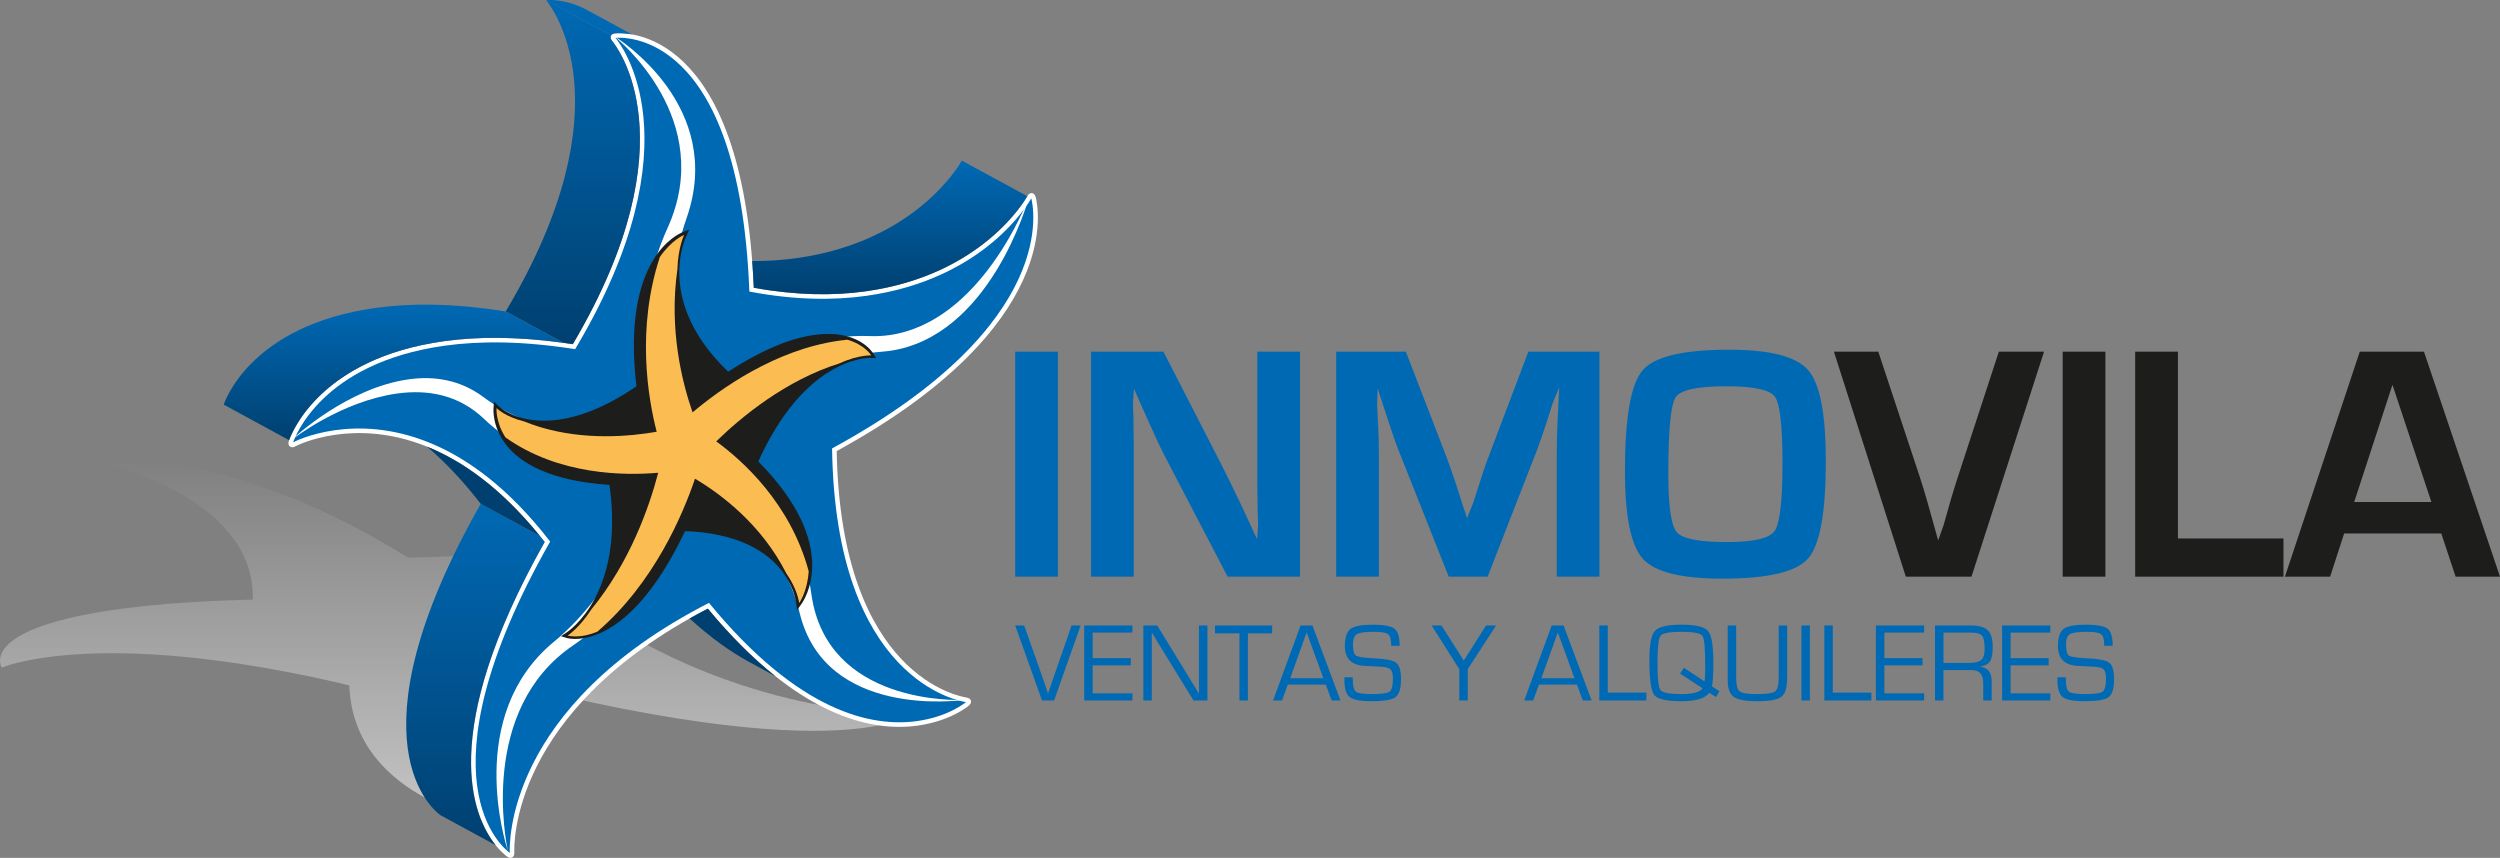
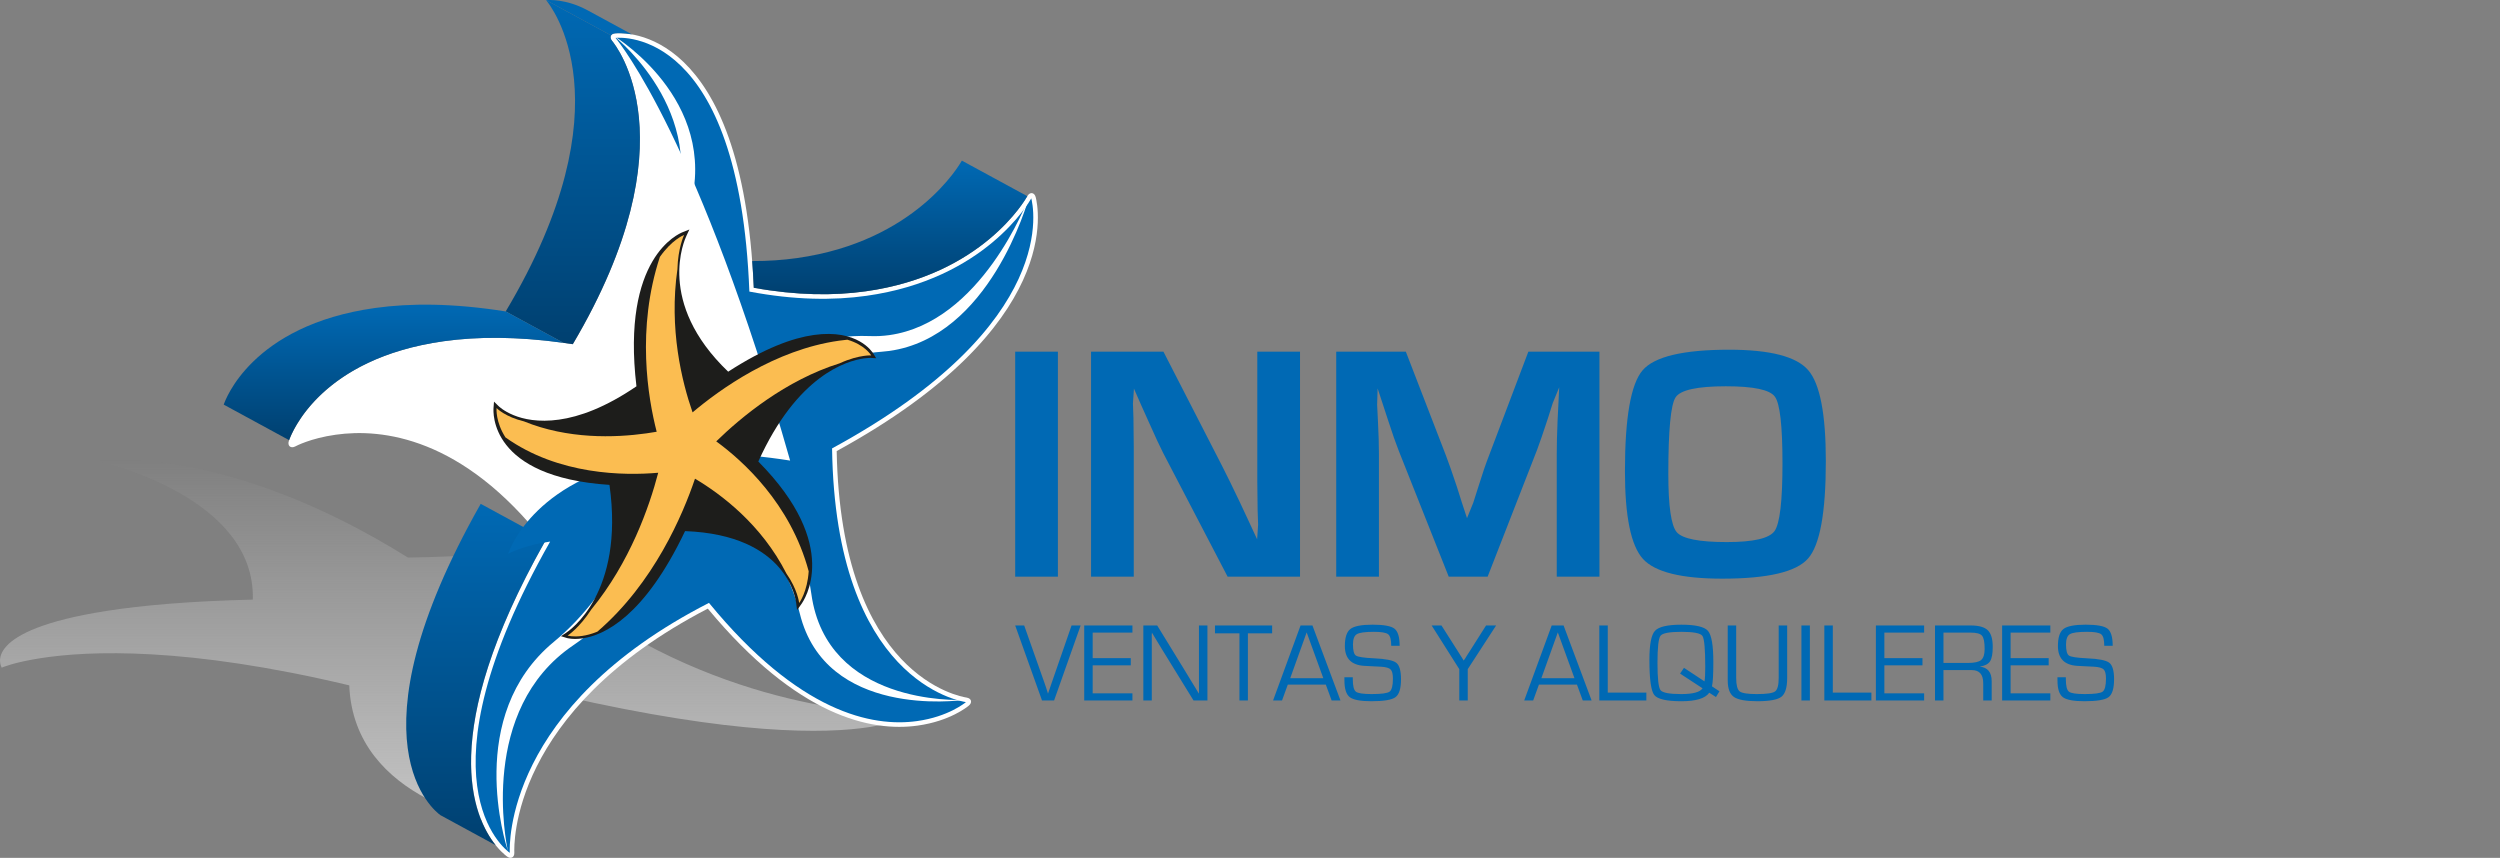
<svg xmlns="http://www.w3.org/2000/svg" version="1.1" x="0px" y="0px" width="204px" height="70px" viewBox="0 0 204 70" style="enable-background:new 0 0 204 70;" xml:space="preserve">
  <rect x="0" y="0" width="204" height="70" fill="#808080" stroke="none" />
  <g id="Capa_1">
    <g>
      <g>
        <path style="fill-rule:evenodd;clip-rule:evenodd;fill:#0069B4;" d="M140.832,31.521c-2.341,0-3.71,0.301-4.104,0.901     c-0.396,0.602-0.593,2.682-0.593,6.242c0,2.637,0.229,4.224,0.688,4.762c0.466,0.538,1.829,0.807,4.091,0.807     c2.162,0,3.458-0.3,3.89-0.901c0.431-0.609,0.646-2.447,0.646-5.515c0-3.076-0.206-4.892-0.62-5.448     C144.426,31.803,143.093,31.521,140.832,31.521z M141.102,28.536c3.338,0,5.486,0.556,6.446,1.668     c0.96,1.103,1.44,3.577,1.44,7.424c0,4.206-0.485,6.856-1.453,7.949c-0.961,1.095-3.294,1.641-6.998,1.642     c-3.339,0-5.496-0.538-6.475-1.614c-0.979-1.085-1.467-3.466-1.467-7.143c0-4.375,0.479-7.125,1.44-8.245     C134.995,29.096,137.351,28.536,141.102,28.536z M130.516,28.697v18.36h-3.485V37.05c0-0.798,0.022-1.704,0.067-2.717     l0.067-1.372l0.067-1.358l-0.524,1.277l-0.405,1.278c-0.376,1.147-0.668,1.996-0.874,2.542l-4.038,10.356h-3.175l-4.079-10.276     c-0.225-0.564-0.521-1.413-0.888-2.542l-0.418-1.278l-0.417-1.265l-0.04,1.332l0.067,1.345c0.054,1.04,0.08,1.933,0.08,2.677     v10.007h-3.485v-18.36h5.68l3.283,8.501c0.226,0.592,0.521,1.438,0.889,2.542l0.403,1.277l0.417,1.265l0.513-1.265l0.403-1.264     c0.331-1.067,0.618-1.91,0.861-2.529l3.229-8.528H130.516z M106.081,28.697v18.36h-5.907l-5.249-10.074     c-0.26-0.502-0.668-1.381-1.225-2.636l-0.592-1.318l-0.579-1.318l-0.081,1.211l0.041,1.197l0.026,2.408v10.531H89.03v-18.36     h5.908l4.777,9.308c0.422,0.825,0.91,1.825,1.468,2.999l0.699,1.493l0.699,1.507l0.081-1.184l-0.04-1.184l-0.027-2.368V28.697     H106.081z M86.324,28.697v18.36h-3.485v-18.36H86.324z" />
-         <path style="fill-rule:evenodd;clip-rule:evenodd;fill:#1D1D1B;" d="M198.401,40.964l-3.176-9.563l-3.123,9.563H198.401z      M199.209,43.533h-7.927l-1.144,3.523h-3.688l6.109-18.36h5.236L204,47.057h-3.62L199.209,43.533z M177.717,28.697v15.24h8.613     v3.12h-12.1v-18.36H177.717z M171.8,28.697v18.36h-3.485v-18.36H171.8z M163.106,28.697h3.687l-5.921,18.36h-5.356l-5.868-18.36     h3.62l3.445,10.398c0.323,0.995,0.804,2.663,1.44,5.003l0.444-1.251c0.431-1.56,0.798-2.807,1.104-3.739L163.106,28.697z" />
      </g>
      <path style="fill-rule:evenodd;clip-rule:evenodd;fill:#0069B4;" d="M172.396,52.697h-0.688c0-0.493-0.082-0.806-0.246-0.938    c-0.165-0.135-0.552-0.202-1.162-0.202c-0.724,0-1.19,0.064-1.399,0.193c-0.21,0.125-0.314,0.408-0.314,0.848    c0,0.493,0.082,0.793,0.246,0.901c0.166,0.107,0.654,0.181,1.468,0.219c0.953,0.042,1.56,0.163,1.816,0.363    c0.261,0.2,0.391,0.649,0.391,1.346c0,0.753-0.149,1.24-0.449,1.461c-0.296,0.222-0.951,0.332-1.969,0.332    c-0.882,0-1.471-0.11-1.764-0.332c-0.29-0.224-0.435-0.674-0.435-1.35l-0.004-0.273h0.686v0.152c0,0.547,0.084,0.888,0.251,1.022    c0.168,0.132,0.597,0.197,1.288,0.197c0.793,0,1.28-0.065,1.462-0.197c0.183-0.135,0.273-0.49,0.274-1.066    c0-0.374-0.063-0.622-0.188-0.745c-0.123-0.125-0.382-0.2-0.776-0.224l-0.718-0.036l-0.682-0.036    c-1.038-0.071-1.557-0.609-1.557-1.613c0-0.697,0.15-1.162,0.453-1.395c0.302-0.233,0.904-0.351,1.808-0.351    c0.915,0,1.512,0.109,1.79,0.327C172.257,51.518,172.396,51.982,172.396,52.697z M164.065,51.621v2.085h3.107v0.583h-3.107v2.286    h3.243v0.583h-3.935v-6.12h3.935v0.583H164.065z M158.587,54.096h1.997c0.525,0,0.885-0.079,1.076-0.237    c0.191-0.162,0.286-0.464,0.287-0.906c0-0.553-0.072-0.913-0.216-1.08c-0.141-0.168-0.443-0.251-0.91-0.251h-2.234V54.096z     M157.896,57.158v-6.12h2.916c0.658,0,1.121,0.13,1.391,0.39c0.27,0.261,0.404,0.712,0.404,1.354c0,0.564-0.073,0.959-0.22,1.184    c-0.146,0.222-0.428,0.365-0.84,0.431c0.649,0.062,0.974,0.456,0.974,1.197v1.564h-0.69V55.75c0-0.714-0.31-1.071-0.929-1.071    h-0.229h-2.087v2.479H157.896z M153.765,51.621v2.085h3.108v0.583h-3.108v2.286h3.244v0.583h-3.936v-6.12h3.936v0.583H153.765z     M149.557,51.038v5.479h3.149v0.642h-3.84v-6.12H149.557z M147.686,51.038v6.12h-0.69v-6.12H147.686z M145.142,51.038h0.691v4.286    c0,0.777-0.156,1.288-0.471,1.533c-0.312,0.242-0.967,0.363-1.966,0.363c-0.936,0-1.572-0.116-1.911-0.35    c-0.335-0.236-0.502-0.683-0.502-1.341v-0.206v-4.286h0.69v4.286c0,0.58,0.095,0.944,0.283,1.094    c0.188,0.146,0.652,0.22,1.39,0.22c0.803,0,1.302-0.071,1.499-0.215c0.197-0.146,0.296-0.513,0.296-1.099V51.038z M137.094,54.966    l0.318-0.471l1.674,1.106c0.042-0.218,0.062-0.603,0.062-1.156c0-1.477-0.076-2.327-0.229-2.551    c-0.149-0.225-0.725-0.337-1.723-0.337c-0.97,0-1.536,0.108-1.7,0.323c-0.165,0.215-0.246,0.953-0.246,2.215    c0,1.265,0.081,2.004,0.246,2.22c0.164,0.215,0.728,0.322,1.691,0.322c0.956,0,1.537-0.157,1.74-0.471L137.094,54.966z     M140.307,56.409l-0.284,0.471l-0.547-0.354c-0.328,0.464-1.086,0.695-2.273,0.695c-1.212,0-1.95-0.17-2.218-0.511    c-0.263-0.344-0.394-1.297-0.394-2.861c0-1.249,0.15-2.039,0.453-2.371c0.302-0.335,1.021-0.502,2.158-0.503    c1.156,0,1.881,0.17,2.171,0.507c0.289,0.338,0.435,1.183,0.435,2.533c0,1.014-0.037,1.678-0.112,1.991L140.307,56.409z     M131.194,51.038v5.479h3.149v0.642h-3.84v-6.12H131.194z M128.477,55.342l-1.359-3.739l-1.342,3.739H128.477z M128.678,55.862    h-3.1l-0.471,1.296h-0.732l2.244-6.12h0.969l2.287,6.12h-0.722L128.678,55.862z M122.083,51.038l-2.314,3.564v2.556h-0.691v-2.556    l-2.256-3.564h0.802l1.315,2.066l0.251,0.399l0.126,0.197l0.121,0.202l0.139-0.202l0.121-0.197l0.256-0.399l1.31-2.066H122.083z     M114.21,52.697h-0.687c0-0.493-0.082-0.806-0.246-0.938c-0.164-0.135-0.553-0.202-1.163-0.202c-0.723,0-1.19,0.064-1.399,0.193    c-0.209,0.125-0.313,0.408-0.313,0.848c0,0.493,0.082,0.793,0.246,0.901c0.164,0.107,0.654,0.181,1.467,0.219    c0.955,0.042,1.561,0.163,1.817,0.363c0.26,0.2,0.391,0.649,0.391,1.346c0,0.753-0.15,1.24-0.449,1.461    c-0.296,0.222-0.953,0.332-1.969,0.332c-0.883,0-1.471-0.11-1.764-0.332c-0.289-0.224-0.435-0.674-0.435-1.35l-0.005-0.273h0.687    v0.152c0,0.547,0.084,0.888,0.251,1.022c0.167,0.132,0.597,0.197,1.288,0.197c0.792,0,1.28-0.065,1.462-0.197    c0.183-0.135,0.273-0.49,0.273-1.066c0-0.374-0.062-0.622-0.188-0.745c-0.123-0.125-0.382-0.2-0.777-0.224l-0.717-0.036    l-0.683-0.036c-1.037-0.071-1.556-0.609-1.556-1.613c0-0.697,0.151-1.162,0.453-1.395c0.301-0.233,0.903-0.351,1.808-0.351    c0.914,0,1.512,0.109,1.79,0.327C114.07,51.518,114.21,51.982,114.21,52.697z M107.983,55.342l-1.359-3.739l-1.342,3.739H107.983z     M108.186,55.862h-3.101l-0.471,1.296h-0.731l2.243-6.12h0.969l2.288,6.12h-0.722L108.186,55.862z M101.828,51.679v5.479h-0.69    v-5.479h-1.996v-0.641h4.665v0.641H101.828z M98.526,51.038v6.12h-1.135l-2.566-4.165l-0.418-0.687l-0.205-0.341l-0.207-0.341    l-0.014,0.229l0.005,0.233v0.458v4.613h-0.69v-6.12h1.131l2.238,3.649l0.582,0.96l0.293,0.475l0.287,0.48l0.013-0.229    l-0.005-0.232v-0.458v-4.645H98.526z M89.163,51.621v2.085h3.109v0.583h-3.109v2.286h3.244v0.583h-3.935v-6.12h3.935v0.583H89.163    z M87.44,51.038h0.741l-2.167,6.12h-0.987l-2.189-6.12h0.735l1.633,4.622l0.162,0.471l0.148,0.472    c0.107-0.303,0.207-0.613,0.318-0.934L87.44,51.038z" />
      <g>
        <linearGradient id="SVGID_1_" gradientUnits="userSpaceOnUse" x1="1729.191" y1="-1516.756" x2="1729.191" y2="-1546.489" gradientTransform="matrix(1 0 0 1 -1692 1584)">
          <stop offset="0" style="stop-color:#C6C6C6" />
          <stop offset="1" style="stop-color:#C6C6C6;stop-opacity:0" />
        </linearGradient>
        <path style="fill:url(#SVGID_1_);" d="M7.889,37.605c0.532-0.066,10.629-1.331,25.399,7.89c4.509-0.061,8.023-0.359,10.766-0.79     c9.804-1.539,9.721-4.604,9.716-4.765c0.469,0.208,9.373,4.164-4.786,10.431c12.519,8.178,24.755,7.904,25.4,7.89     c-0.041,0.032-0.813,0.655-3.395,1.061c-3.713,0.583-11.087,0.648-24.96-2.505c-12.896,5.326-5.194,10.173-4.789,10.428     c-0.618-0.087-12.363-1.752-12.74-11.32C15.234,52.76,7.257,53.088,3.282,53.712c-2.163,0.34-3.092,0.746-3.14,0.768     c-0.085-0.151-1.696-3.021,8.537-4.627c2.912-0.457,6.792-0.8,11.951-0.926C20.86,40.578,8.538,37.754,7.889,37.605z" />
        <path style="fill:#FFFFFF;" d="M61.508,23.482c3.518,0.638,6.549,0.653,9.142,0.288c4.765-0.668,8.016-2.541,10.098-4.279     c1.042-0.869,1.792-1.706,2.292-2.344c0.494-0.63,0.745-1.065,0.791-1.145c0.208-0.365,0.583-0.313,0.684,0.095     c0.17,0.682,2.478,10.467-16.242,20.71c0.172,9.266,2.728,14.262,5.257,16.952c1.278,1.358,2.56,2.14,3.549,2.586     c0.492,0.223,0.914,0.362,1.228,0.449c0.307,0.085,0.509,0.119,0.571,0.129c0.393,0.064,0.483,0.398,0.18,0.653     c-0.105,0.088-1.528,1.261-4.168,1.631c-3.799,0.533-9.822-0.735-17.133-9.544c-8.088,4.196-12.031,9.028-13.956,12.87     c-0.974,1.943-1.434,3.641-1.649,4.883c-0.214,1.231-0.188,2.02-0.183,2.163c0.013,0.388-0.285,0.543-0.596,0.312     c-0.576-0.43-7.918-6.14,3.073-25.667c-6.71-8.572-13.28-9.283-17.044-8.753c-1.036,0.145-1.852,0.377-2.417,0.579     c-0.549,0.195-0.854,0.357-0.884,0.374c-0.374,0.202-0.668-0.047-0.53-0.449c0.142-0.408,2.36-6.689,12.644-8.133     c2.861-0.402,6.331-0.402,10.526,0.243c4.92-8.327,5.783-14.423,5.396-18.469c-0.195-2.042-0.71-3.571-1.192-4.61     c-0.24-0.517-0.473-0.915-0.656-1.196c-0.179-0.274-0.309-0.435-0.349-0.484C49.705,3.04,49.83,2.749,50.198,2.72     C50.942,2.663,60.593,2.122,61.508,23.482z" />
-         <path style="fill:#004070;" d="M63.273,55.18l-2.129-1.157c-1.514-0.823-3.143-1.975-4.873-3.555     c0.479-0.27,0.974-0.538,1.486-0.804C59.691,51.995,61.536,53.798,63.273,55.18z" />
        <linearGradient id="SVGID_2_" gradientUnits="userSpaceOnUse" x1="1764.603" y1="-1570.894" x2="1764.603" y2="-1559.989" gradientTransform="matrix(1 0 0 1 -1692 1584)">
          <stop offset="0" style="stop-color:#0069B4" />
          <stop offset="1" style="stop-color:#004070" />
        </linearGradient>
        <path style="fill:url(#SVGID_2_);" d="M78.488,13.106l5.339,2.902c-0.055,0.096-0.305,0.525-0.787,1.139     c-0.5,0.638-1.25,1.475-2.292,2.344c-2.082,1.738-5.333,3.611-10.098,4.279c-2.593,0.365-5.625,0.35-9.142-0.288     c-0.032-0.753-0.075-1.479-0.128-2.179c1.303,0.004,2.521-0.084,3.657-0.244C74.716,19.7,78.3,13.436,78.488,13.106z" />
        <linearGradient id="SVGID_3_" gradientUnits="userSpaceOnUse" x1="1730.795" y1="-1542.888" x2="1730.795" y2="-1515.033" gradientTransform="matrix(1 0 0 1 -1692 1584)">
          <stop offset="0" style="stop-color:#0069B4" />
          <stop offset="1" style="stop-color:#004070" />
        </linearGradient>
        <path style="fill:url(#SVGID_3_);" d="M40.443,68.967l-4.513-2.454c-0.39-0.291-7.804-5.818,3.296-25.4l4.832,2.627     c0.129,0.159,0.258,0.321,0.387,0.485C35.607,59.927,38.623,66.694,40.443,68.967z" />
-         <path style="fill:#004070;" d="M44.058,43.739l-4.832-2.627c-1.473-1.908-2.943-3.44-4.382-4.666     C37.676,37.587,40.845,39.774,44.058,43.739z" />
        <path style="fill:#0069B4;" d="M47.971,0.853l3.59,1.952c-0.714-0.126-1.214-0.096-1.362-0.084     c-0.165,0.013-0.28,0.078-0.338,0.172l-5.299-2.881C44.749-0.003,46.19-0.115,47.971,0.853z" />
        <linearGradient id="SVGID_4_" gradientUnits="userSpaceOnUse" x1="1738.741" y1="-1583.989" x2="1738.741" y2="-1555.915" gradientTransform="matrix(1 0 0 1 -1692 1584)">
          <stop offset="0" style="stop-color:#0069B4" />
          <stop offset="1" style="stop-color:#004070" />
        </linearGradient>
        <path style="fill:url(#SVGID_4_);" d="M45.978,27.974l-4.712-2.562C51.397,8.43,44.904,0.432,44.562,0.011l5.299,2.881     c-0.071,0.116-0.051,0.276,0.077,0.434c0.041,0.049,0.17,0.21,0.349,0.484c0.184,0.281,0.416,0.679,0.656,1.196     c0.482,1.039,0.997,2.568,1.192,4.61c0.388,4.046-0.475,10.142-5.396,18.469C46.482,28.045,46.229,28.008,45.978,27.974z" />
        <linearGradient id="SVGID_5_" gradientUnits="userSpaceOnUse" x1="1724.117" y1="-1559.142" x2="1724.117" y2="-1548.084" gradientTransform="matrix(1 0 0 1 -1692 1584)">
          <stop offset="0" style="stop-color:#0069B4" />
          <stop offset="1" style="stop-color:#004070" />
        </linearGradient>
        <path style="fill:url(#SVGID_5_);" d="M23.59,35.916l-5.334-2.899c0.112-0.324,2.242-6.467,12.344-7.885     c2.875-0.404,6.388-0.399,10.666,0.281l4.712,2.562c-3.856-0.533-7.08-0.509-9.765-0.132     C26.267,29.239,23.865,35.161,23.59,35.916z" />
-         <path style="fill:#0069B4;" d="M50.227,3.091c0.504-0.039,10.09-0.782,10.921,20.702c3.679,0.697,6.847,0.727,9.554,0.346     c9.68-1.359,13.264-7.623,13.451-7.952c0.127,0.51,2.537,10.194-16.256,20.402c0.271,18.952,10.389,20.615,10.921,20.703     c-0.071,0.06-1.432,1.189-3.979,1.547c-3.667,0.516-9.644-0.692-16.986-9.644c-16.665,8.521-16.278,19.804-16.257,20.398     c-0.39-0.292-7.804-5.819,3.296-25.401c-6.845-8.863-13.619-9.641-17.543-9.09c-2.135,0.3-3.362,0.959-3.427,0.995     c0.112-0.325,2.242-6.467,12.343-7.885c2.875-0.404,6.388-0.398,10.666,0.281C57.062,11.51,50.568,3.512,50.227,3.091z" />
+         <path style="fill:#0069B4;" d="M50.227,3.091c0.504-0.039,10.09-0.782,10.921,20.702c3.679,0.697,6.847,0.727,9.554,0.346     c9.68-1.359,13.264-7.623,13.451-7.952c0.127,0.51,2.537,10.194-16.256,20.402c0.271,18.952,10.389,20.615,10.921,20.703     c-0.071,0.06-1.432,1.189-3.979,1.547c-3.667,0.516-9.644-0.692-16.986-9.644c-16.665,8.521-16.278,19.804-16.257,20.398     c-0.39-0.292-7.804-5.819,3.296-25.401c-2.135,0.3-3.362,0.959-3.427,0.995     c0.112-0.325,2.242-6.467,12.343-7.885c2.875-0.404,6.388-0.398,10.666,0.281C57.062,11.51,50.568,3.512,50.227,3.091z" />
        <path style="fill:#FFFFFF;" d="M71.962,28.7c-0.334,0.025-0.664,0.061-0.992,0.106c-5.613,0.788-10.291,4.595-12.733,6.976     c2.402,1.75,7.028,5.935,7.971,12.692c1.257,9.034,11.893,8.658,12.453,8.639c-0.437,0.062-11.292,1.5-13.395-7.043     c-1.505-6.118-6.066-9.644-8.762-11.244c-1.101,3.268-3.943,9.916-9.731,13.834c-7.737,5.243-5.455,16.179-5.334,16.755     c-0.177-0.552-3.539-11.017,3.754-17.04c5.12-4.231,7.393-10.525,8.311-14.034c-3.082,0.271-9.467,0.196-13.986-4.142     c-2.117-2.033-4.687-2.428-7.131-2.085c-4.526,0.636-8.417,3.646-8.622,3.804c0.228-0.213,4.556-4.26,9.578-4.965     c2.063-0.29,4.205,0.02,6.143,1.473c4.298,3.229,9.697,3.174,13.072,2.7c0.29-0.041,0.563-0.085,0.821-0.13     c-0.798-3.096-1.905-9.794,1.094-16.391c4.001-8.825-3.982-15.349-4.402-15.692c0.457,0.289,9.142,5.772,5.956,14.882     c-2.233,6.398-0.816,12.461,0.281,15.622c2.215-1.87,6.709-5.116,11.952-5.853c0.883-0.124,1.787-0.178,2.705-0.141     c0.552,0.023,1.088-0.006,1.605-0.078c7.477-1.051,11.229-10.822,11.427-11.337c-0.163,0.573-3.257,11.479-11.426,12.628     C72.37,28.663,72.167,28.685,71.962,28.7z" />
        <path style="fill:#1D1D1B;" d="M61.878,37.66c6.836,6.9,3.715,11.354,3.499,11.655l-0.337,0.471l-0.073-0.574     c-0.004-0.034-0.019-0.145-0.056-0.313c-0.038-0.172-0.1-0.402-0.199-0.672c-0.199-0.542-0.549-1.242-1.161-1.942     c-1.205-1.379-3.451-2.789-7.65-2.947c-3.324,6.981-6.608,8.506-8.388,8.756c-0.783,0.11-1.232-0.023-1.28-0.039l-0.457-0.143     l0.399-0.264c0.03-0.02,0.125-0.083,0.268-0.195c0.146-0.115,0.339-0.281,0.561-0.504c0.445-0.446,1.004-1.124,1.516-2.078     c1.008-1.881,1.838-4.856,1.213-9.305c-9.808-0.646-9.489-5.928-9.46-6.308l0.038-0.487l0.349,0.343     c0.009,0.01,0.04,0.04,0.092,0.085c0.055,0.047,0.133,0.109,0.234,0.182c0.205,0.145,0.508,0.326,0.913,0.493     c0.81,0.333,2.036,0.604,3.724,0.366c1.664-0.233,3.765-0.982,6.311-2.717c-1.245-10.512,3.444-12.448,3.788-12.585l0.532-0.211     l-0.242,0.519c-0.016,0.033-0.066,0.142-0.131,0.316c-0.067,0.179-0.148,0.426-0.223,0.73c-0.15,0.613-0.277,1.468-0.21,2.492     c0.13,2.014,1.009,4.708,3.971,7.545c2.962-1.918,5.251-2.751,6.995-2.996c3.575-0.502,4.761,1.377,4.853,1.525l0.229,0.375     l-0.438-0.029c-0.006,0-0.052-0.002-0.138,0.001c-0.095,0.003-0.233,0.014-0.414,0.039C69.071,29.445,65.049,30.635,61.878,37.66     z" />
        <path style="fill:#FBBD51;" d="M69.142,27.719c1.412,0.411,1.921,1.237,1.948,1.28c-0.01,0-0.216-0.011-0.596,0.042     c-0.456,0.064-1.146,0.221-1.977,0.604c-4.414,1.384-8.027,4.378-10.072,6.371c2.143,1.562,6.058,5.062,7.544,10.6     c-0.106,1.655-0.743,2.545-0.776,2.591c-0.007-0.056-0.142-1.122-1.04-2.404c-2.03-4.005-5.326-6.475-7.461-7.743     c-0.985,2.918-3.353,8.523-7.966,12.482c-0.476,0.196-0.896,0.3-1.248,0.35c-0.741,0.104-1.155-0.023-1.177-0.03     c0.048-0.032,0.965-0.638,1.931-2.131c3.16-3.862,4.733-8.378,5.459-11.155c-2.751,0.24-8.13,0.206-12.468-2.887     c-0.81-1.277-0.729-2.333-0.724-2.39c0.037,0.037,0.739,0.726,2.231,1.083c3.58,1.458,7.395,1.347,10.004,0.979     c0.292-0.041,0.571-0.086,0.831-0.131c-0.711-2.765-1.668-8.394,0.261-14.265c0.982-1.4,1.928-1.774,1.978-1.794     c-0.025,0.055-0.503,1.085-0.546,2.796c-0.702,4.865,0.365,9.182,1.236,11.683c2.215-1.871,6.708-5.113,11.949-5.85     C68.689,27.768,68.915,27.741,69.142,27.719z" />
      </g>
    </g>
  </g>
  <g id="Capa_2">
</g>
</svg>